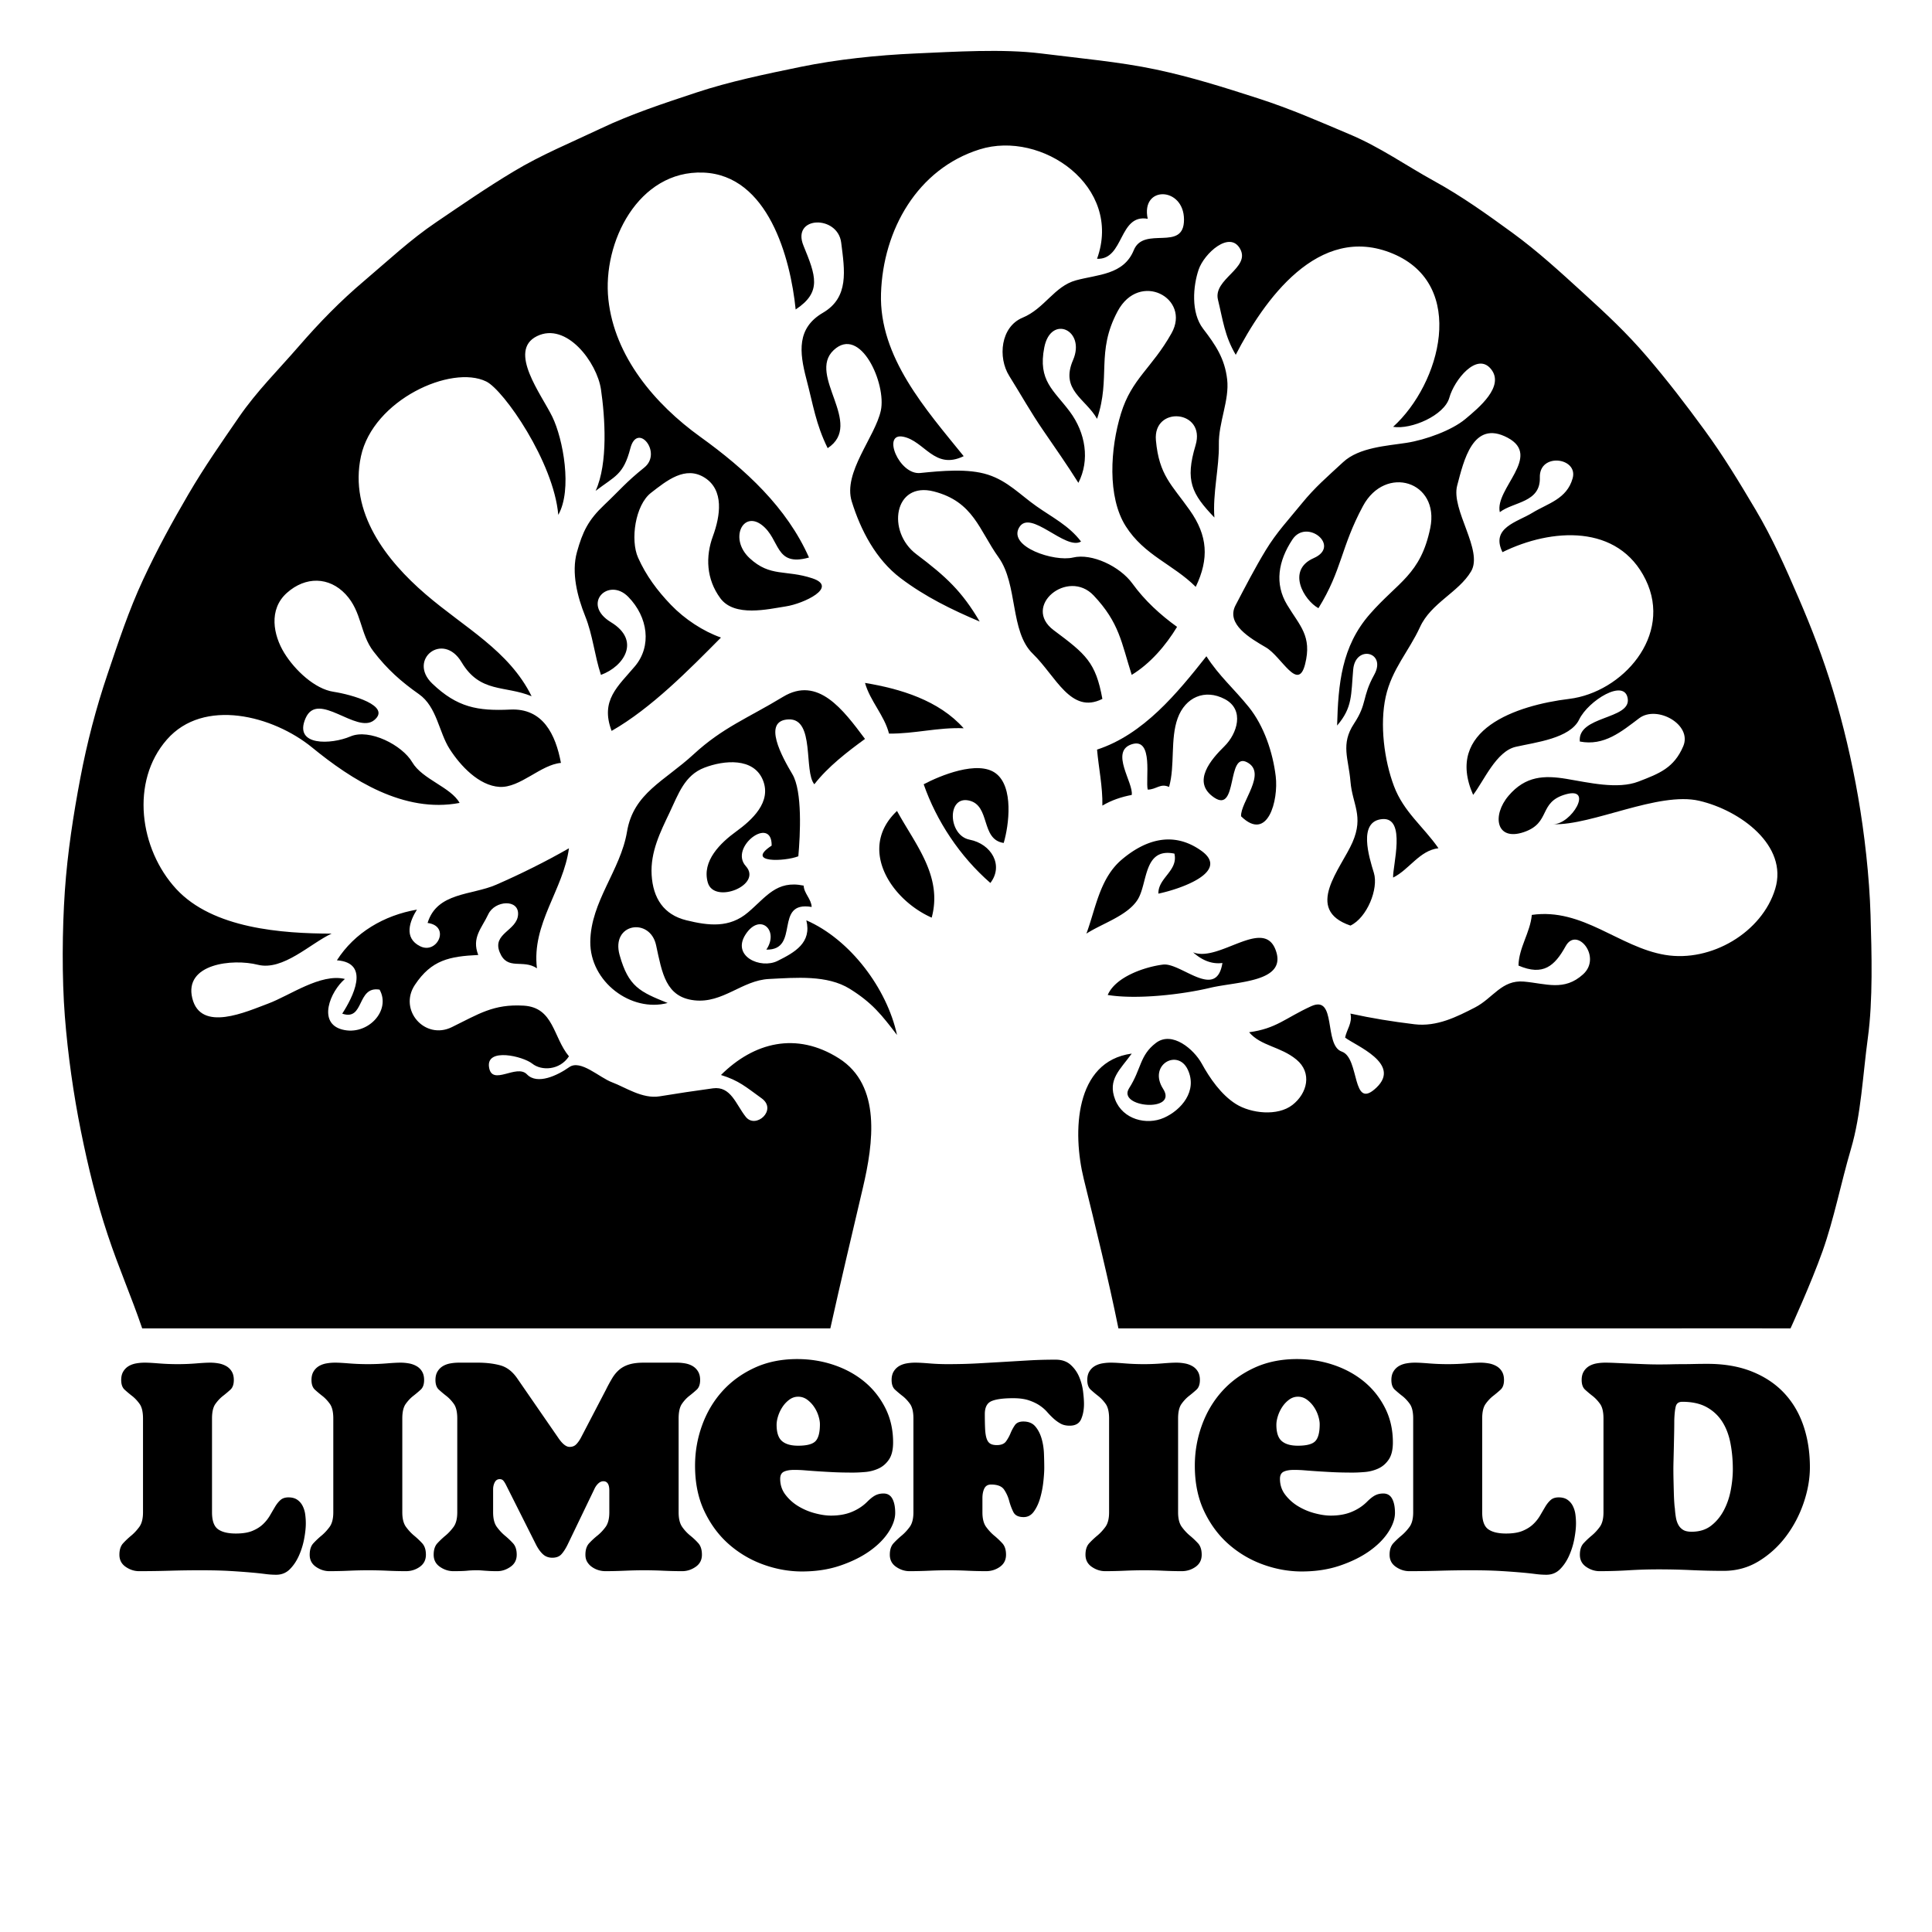
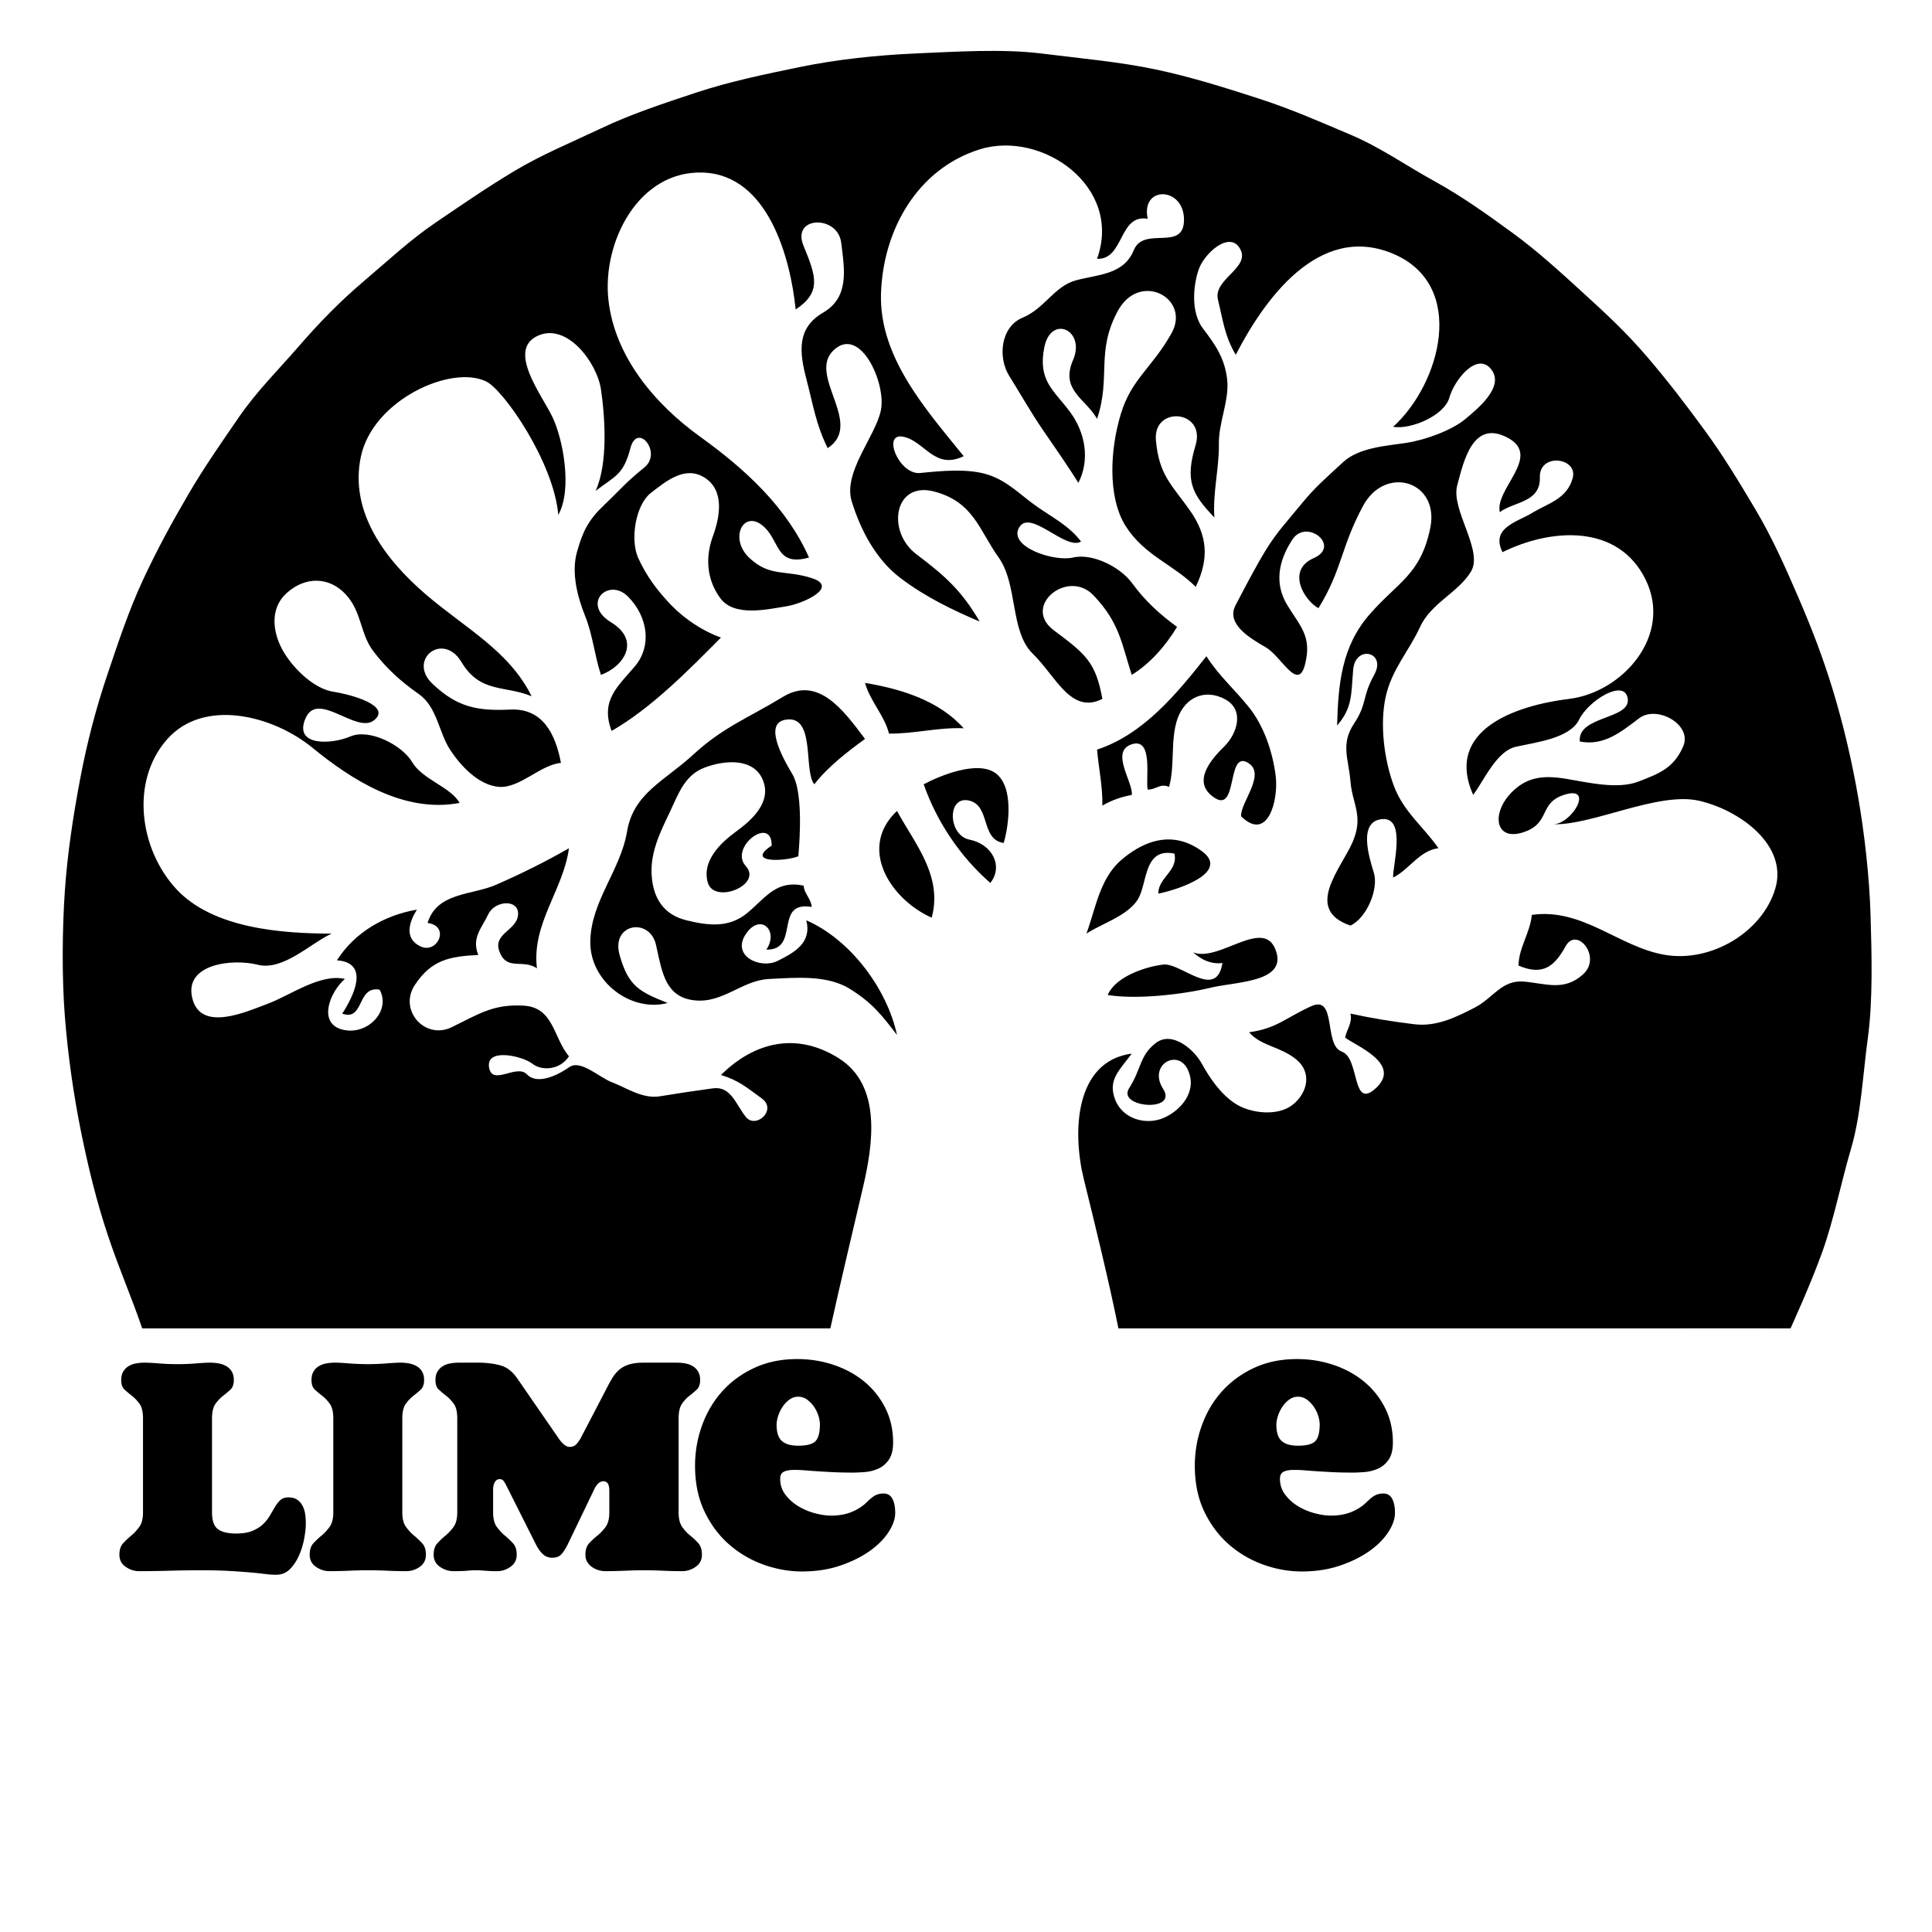
<svg xmlns="http://www.w3.org/2000/svg" version="1.1" width="679" height="679">
  <svg xml:space="preserve" fill-rule="evenodd" stroke-linejoin="round" stroke-miterlimit="2" clip-rule="evenodd" version="1.1" viewBox="0 0 679 679">
    <g fill-rule="nonzero">
      <path d="M393.058 466.86h45.931c15.233 0 30.765.01 45.932 0 15.167-.01 30.924.018 45.932 0 15.008-.019 30.259.037 44.994 0 14.736-.038 53.431 0 53.431 0s7.205-15.709 11.268-27.166c4.032-11.372 6.43-23.847 9.983-35.948 3.562-12.093 4.134-25.835 5.933-39.061 1.8-13.217 1.34-29.584.938-43.12-.403-13.536-2.156-28.796-4.378-41.554-2.221-12.758-5.202-25.375-8.764-37.167-3.572-11.783-7.527-21.991-12.186-32.8-4.668-10.817-9.196-21.006-15.055-30.886-5.858-9.87-11.314-18.907-17.95-27.981-6.637-9.074-12.918-17.276-20.173-25.76-7.255-8.483-14.286-15.007-22.497-22.497-8.212-7.48-15.88-14.548-24.841-21.09-8.97-6.534-17.763-12.843-27.653-18.28-9.89-5.437-18.804-11.81-29.584-16.348-10.77-4.549-20.688-8.945-32.311-12.685-11.614-3.741-23.22-7.443-35.827-10.105-12.608-2.673-26.894-3.94-40.308-5.626-13.414-1.687-30.549-.59-44.057 0-13.507.59-27.718 2.11-40.307 4.687-12.59 2.587-25.188 5.203-36.858 9.074-11.67 3.872-22.722 7.5-33.38 12.55-10.649 5.053-20.998 9.28-30.765 15.168-9.777 5.877-17.998 11.586-27.184 17.81-9.196 6.215-16.855 13.46-25.31 20.622-8.455 7.153-15.72 14.614-22.966 22.966-7.246 8.362-14.773 15.786-21.044 24.888-6.262 9.11-12.092 17.416-17.81 27.184-5.709 9.768-10.949 19.338-15.917 30.015-4.968 10.676-8.643 21.785-12.552 33.38-3.918 11.586-7.133 23.8-9.514 36.417-2.39 12.617-4.49 26.04-5.418 39.576-.928 13.536-1.06 30.484 0 44.057s3.056 27.54 5.634 40.298c2.577 12.758 5.474 24.607 9.43 36.502 3.955 11.895 8.164 21.288 12.12 32.874H291.82c3.478-15.72 7.818-33.943 11.455-49.475 3.637-15.533 6.571-35.902-8.427-45.416-14.998-9.515-29.93-5.615-41.46 5.84 6.336 1.977 8.651 4.133 14.294 8.202 5.634 4.077-2.071 10.92-5.577 6.515-3.506-4.416-5.23-10.874-11.53-10.03-6.3.853-12.692 1.818-18.748 2.812-6.055.993-12.092-3.206-16.657-4.903-4.565-1.687-11.127-8.183-15.139-5.334-4.021 2.84-11.183 6.328-14.838 2.513-3.666-3.825-12.327 4.358-13.33-2.56-1.012-6.927 11.97-3.786 15.204-1.2 3.234 2.588 9.655 2.372 12.89-2.577-5.606-6.721-5.316-17.192-15.936-17.81-10.62-.62-15.795 2.952-25.244 7.564-9.449 4.622-18.823-6.027-12.973-14.848 5.849-8.82 12.204-10.03 22.281-10.527-2.409-6.102 1.228-9.402 3.516-14.295 2.287-4.902 10.873-5.474 10.47.16-.394 5.643-9.149 6.533-6.458 13.17 2.69 6.636 8.117 2.278 13.095 5.652-1.922-15.682 9.308-27.606 11.248-42.182-8.08 4.64-17.032 9.083-25.609 12.823-8.586 3.731-20.782 2.597-24.072 13.424 8.137 1.059 3.422 11.145-2.578 8.202-5.999-2.934-3.618-8.99-1.171-12.89-11.568 1.997-21.888 8.062-28.122 17.811 11.98.872 5.493 13.161 1.875 18.748 7.883 2.728 4.987-9.815 13.123-8.437 4.162 7.434-4.312 16.32-13.095 14.033-8.793-2.278-4.275-13.369.91-17.784-8.55-2.072-19.395 5.84-26.97 8.652-7.573 2.812-23.696 10.255-26.668-1.884-2.971-12.13 14.155-13.995 23.013-11.764 8.858 2.23 18.466-7.471 25.937-10.94-17.332-.037-41.695-1.724-54.602-15.7-12.899-13.987-16.198-37.74-3.281-52.494 12.908-14.764 37.308-8.465 51.087 2.812 13.79 11.267 32.171 23.163 51.79 19.45-3.036-5.53-13.113-8.277-16.638-14.295-3.515-6.018-15.045-11.932-21.728-9.073-6.684 2.868-20.098 3.534-15.767-6.393 4.33-9.927 17.932 5.708 24.11.675 6.177-5.034-7.875-8.99-14.333-9.984-6.459-.984-13.461-7.461-17.276-13.657-3.806-6.206-5.606-15.242.937-21.091 6.543-5.85 14.82-5.71 20.623.468 5.793 6.178 5.033 13.93 9.842 20.154 4.809 6.234 9.646 10.546 15.954 14.98 6.309 4.443 6.974 13.31 10.761 19.235 3.788 5.933 10.35 12.945 17.567 13.348 7.227.403 14.426-7.809 21.57-8.427-1.894-10.068-6.347-19.292-17.811-18.748-11.464.544-18.654-.75-27.418-9.14-8.756-8.398 3.787-18.447 10.31-7.498 6.525 10.948 15.205 8.07 24.607 11.951-7.968-16.076-23.481-23.997-37.261-35.855-13.78-11.848-26.978-28.721-22.713-48.49 4.275-19.76 31.728-32.307 44.039-26.266 6.154 3.018 23.706 28.307 25.309 46.87 5.015-8.833 1.697-26.67-2.09-34.469-3.788-7.799-15.795-23.219-5.41-28.337 10.387-5.118 21.12 9.243 22.507 18.739 1.388 9.503 2.569 25.87-1.884 35.628 6.871-5.25 9.777-5.587 12.214-14.97 2.428-9.393 11.39 1.546 4.894 6.768-6.497 5.22-8.418 7.78-14.061 13.123-5.643 5.343-7.602 9.393-9.618 16.63-2.015 7.236.178 15.682 2.887 22.44 2.719 6.75 3.29 13.855 5.559 20.688 8.137-2.99 14.08-12.101 3.515-18.513-10.564-6.421-.89-16.039 6.093-8.905 6.974 7.133 8.277 17.313 2.344 24.372-5.934 7.058-12.299 11.951-8.202 22.731 13.957-7.977 27.202-21.475 38.432-32.808-6.233-2.184-12.767-6.477-17.576-11.483-4.808-4.996-8.755-10.311-11.548-16.573-2.803-6.252-1.003-18.504 4.518-22.797 5.53-4.293 12.073-9.674 18.907-5.315 6.834 4.359 5.493 13.367 2.868 20.529-2.634 7.152-2.362 15.063 2.597 21.812 4.968 6.74 16.798 3.834 23.032 2.878 6.233-.947 18.644-6.786 9.28-9.88-9.355-3.093-14.745-.337-22-7.058-7.247-6.73-2.447-16.742 4.217-11.718 6.665 5.034 4.481 14.886 16.639 11.483-7.77-17.538-22.225-30.924-38.198-42.416-15.973-11.493-30.165-28.234-32.312-48.304-2.147-20.068 10.546-45.424 33.324-44.571 22.778.862 30.662 29.9 32.5 48.114 9.317-6.14 7.039-11.952 2.746-22.432-4.294-10.48 12.017-10.855 13.254-1.069 1.238 9.777 2.84 19.254-6.411 24.654-9.252 5.399-8.296 13.826-5.84 23.219 2.465 9.392 3.309 15.823 7.499 24.372 12.973-8.53-7.321-25.6 2.109-34.45 9.43-8.848 18.616 11.924 16.573 21.26-2.044 9.328-13.367 21.776-10.218 31.919 3.14 10.133 8.484 20.369 17.126 26.921 8.652 6.553 18.073 11.146 27.84 15.28-6.233-10.602-11.745-15.748-22.262-23.67-10.518-7.92-7.874-25.637 6.12-22.056 13.987 3.59 15.908 13.564 22.77 23.163 6.87 9.59 3.946 26.06 12.045 33.886 8.09 7.837 13.358 21.466 24.447 15.86-2.353-12.916-5.802-15.7-17.107-24.137-11.296-8.446 4.996-21.803 14.06-12.186 9.065 9.618 9.721 16.517 13.358 27.887 6.572-4.012 11.999-10.377 15.936-16.873-5.85-4.208-11.333-9.205-15.701-15.232-4.378-6.027-14.24-10.724-20.857-9.14-6.618 1.585-22.853-3.75-18.963-10.526 3.89-6.778 16.3 8.183 21.775 4.902-4.293-5.624-10.011-8.408-15.701-12.42-5.69-4.003-10.086-8.85-17.042-11.08-6.955-2.24-16.348-1.331-23.79-.581-7.434.74-13.546-14.258-5.99-12.758 7.555 1.49 11.005 11.84 21.278 6.843-13.226-16.367-29.771-34.786-29.059-57.18.713-22.395 12.833-43.795 34.665-50.638 21.822-6.852 50.394 13.058 41.263 38.451 9.562.422 7.556-15.87 17.81-14.06-2.549-11.727 12.693-11.361 12.75.243.046 11.596-14.09 2.053-17.652 10.79-3.562 8.736-12.73 8.511-20.332 10.601-7.611 2.081-11.023 9.927-18.747 13.124-7.724 3.206-8.774 13.957-4.687 20.472 4.077 6.525 7.574 12.796 11.876 19.057 4.294 6.271 8.503 12.261 12.42 18.514 4.078-7.968 2.579-17.548-3.046-25.075-5.624-7.528-11.248-10.818-8.933-22.526 2.315-11.708 14.68-6.102 10.096 4.472-4.575 10.583 4.462 13.554 8.445 20.631 4.94-14.613-.478-23.369 7.218-37.776 7.687-14.417 25.863-4.593 18.954 7.705-6.908 12.299-13.986 15.926-17.754 28.178-3.777 12.242-4.865 29.321 1.66 39.623 6.533 10.302 16.638 13.377 24.606 21.326 4.743-9.9 4.227-17.998-2.11-26.95-6.327-8.962-10.77-12.233-11.885-24.54-1.107-12.3 17.67-10.734 13.93 1.743-3.75 12.467-1.332 17.07 6.626 25.375-.665-8.212 1.716-17.773 1.566-25.619-.15-7.846 3.759-15.57 2.915-22.92-.844-7.351-4.059-12.082-8.446-17.803-4.387-5.718-3.506-15.092-1.584-20.763 1.912-5.671 10.967-13.958 14.614-7.265 3.646 6.693-9.58 10.546-7.818 17.81 1.772 7.265 2.353 12.796 6.252 19.376 9.721-18.85 28.966-46.55 55.231-35.545 26.266 10.995 16.742 45.772.075 60.855 6.374 1.04 18.017-4.003 19.76-10.236 1.734-6.245 9.674-16.16 14.623-10.087 4.94 6.075-4.284 13.64-8.999 17.584-4.715 3.946-13.882 7.311-20.688 8.37-6.814 1.06-16.676 1.575-22.272 6.787-5.605 5.203-9.814 8.737-14.53 14.53-4.714 5.793-8.801 10.086-12.654 16.404-3.843 6.327-7.152 12.767-10.62 19.376-3.46 6.618 5.155 11.567 10.667 14.792 5.521 3.215 11.286 15.823 13.78 5.905 2.493-9.917-1.847-13.442-6.319-20.866-4.48-7.415-3.13-15.401 1.866-22.957 4.987-7.564 17.191 2.278 7.48 6.543-9.711 4.265-3.365 14.867 1.66 17.595 8.36-13.508 7.789-21.279 15.654-35.902 7.855-14.632 27.024-8.736 23.65 7.715-3.384 16.442-11.324 18.916-21.26 30.296-9.946 11.38-11.09 24.56-11.483 39.136 5.474-6.346 4.874-10.808 5.652-19.657.77-8.858 11.83-6.243 7.406 1.781-4.434 8.015-2.362 10.02-7.134 17.238-4.762 7.218-1.893 12.27-1.228 20.314.666 8.042 4.743 12.092.713 21.353-4.031 9.26-17.267 23.632-.722 29.273 5.802-2.747 9.955-12.927 8.23-18.542-1.725-5.615-5.634-18.138 2.944-18.879 8.586-.75 3.59 16.639 3.824 20.548 5.662-2.784 9.252-9.524 15.936-10.311-5.334-7.668-12.233-12.749-15.645-21.85-3.422-9.093-5.043-21.626-2.897-31.375 2.156-9.74 8.165-16.01 12.055-24.503 3.89-8.493 13.545-12.167 17.941-19.554 4.397-7.387-7.133-21.654-4.874-30.184 2.269-8.52 5.456-23.322 17.717-16.816 12.251 6.505-4.575 17.95-2.738 26.171 4.819-3.693 14.342-3.337 14.07-12.176-.28-8.85 13.565-7.059 11.53.272-2.043 7.34-8.774 8.83-14.135 12.12-5.362 3.29-14.755 5.24-10.527 13.845 17.182-8.464 40.701-10.04 50.319 9.674 9.617 19.713-8.25 39.623-26.875 41.892-18.626 2.268-43.889 10.798-33.755 33.736 3.768-4.884 8.09-15.326 14.979-16.892 6.88-1.574 19.066-2.915 22.282-9.59 3.224-6.666 16.066-14.624 17.079-7.292 1.022 7.33-17.773 5.934-16.845 15.024 8.549 1.66 14.633-3.496 20.866-8.192 6.224-4.705 18.738 2.222 15.476 9.853-3.262 7.63-8.39 9.58-15.72 12.401-7.33 2.831-17.51.356-25.309-.937-7.799-1.294-14.389-1.06-20.341 5.905-5.943 6.965-4.415 16.095 5.315 12.814 9.73-3.28 4.968-10.545 14.82-13.301 9.852-2.758 1.94 10.555-4.48 10.515 13.647.507 36.95-11.576 51.349-8.23 14.389 3.347 31.309 15.73 26.687 30.962-4.612 15.242-22.478 25.89-38.667 23.2-16.188-2.69-28.984-16.62-46.869-14.06-.572 6.233-4.574 11.492-4.687 17.81 8.67 3.721 12.711.178 16.592-6.843 3.89-7.021 12.814 3.796 6.14 9.89-6.674 6.092-13.077 3.252-20.857 2.577-7.78-.665-10.818 5.821-17.154 9.093-6.346 3.262-13.386 6.861-21.279 5.905-7.893-.956-14.885-2.09-22.497-3.75.778 3.225-1.331 5.616-1.875 8.437 3.675 2.84 19.854 9.14 11.014 17.576-8.84 8.437-5.736-10.414-12.186-12.655-6.458-2.23-1.65-20.125-10.78-15.935-9.139 4.18-12.13 7.827-21.794 9.14 4.181 4.893 11.033 4.968 16.639 9.608 5.605 4.63 3.834 11.867-1.406 15.935s-14.605 2.972-19.845-.31c-5.24-3.28-9.26-9.176-12.026-14.22-2.775-5.033-10.424-11.623-16.142-7.236-5.727 4.378-5.034 9.083-9.393 15.898-4.358 6.815 17.351 8.633 11.961.225-5.39-8.408 5.128-14.295 8.653-6.777 3.533 7.518-2.306 14.257-8.371 16.938-6.065 2.69-14.445.628-17.154-6.411-2.71-7.04 1.687-10.405 5.84-16.152-20.126 2.719-20.885 27.728-16.864 44.048 4.021 16.32 8.783 35.705 12.177 52.503v.02Z" />
      <path d="M423.991 230.639c-10.264 12.983-22.103 27.475-38.433 32.808.582 6.59 1.988 12.936 1.875 19.685 3.225-1.921 6.703-3.065 10.311-3.75.703-4.19-7.78-15.288 0-17.81 7.771-2.512 4.753 12.496 5.625 15.936 3.074-.028 4.405-2.334 7.499-.937 2.137-7.48.365-16.836 3.028-24.157 2.662-7.32 9.514-10.451 16.582-6.702 7.068 3.75 4.302 12.177-.16 16.564-4.461 4.396-11.82 12.56-3.533 18.063 8.277 5.512 4.321-16.207 11.501-12.44 7.18 3.77-2.418 14.09-2.109 18.983 9.383 9.186 13.19-5.643 12.177-14.051-1.013-8.418-4.125-17.698-9.44-24.307-5.324-6.599-10.442-10.902-14.923-17.885Zm-85.302 25.31c-8.736-9.824-22.234-13.883-34.683-15.936 1.8 6.393 6.796 11.38 8.437 17.81 8.942.103 17.247-2.259 26.246-1.875Zm-34.683 3.749c-7.677-10.255-16.517-22.272-28.843-14.783-12.327 7.48-21.148 10.743-31.384 20.173-10.236 9.44-21.157 13.648-23.416 27.203-2.259 13.554-12.748 24.54-12.907 38.648-.16 14.108 14.37 24.963 27.184 21.56-9.74-3.928-13.761-5.68-16.883-16.864-3.112-11.183 10.696-13.33 12.824-3.45 2.128 9.88 3.402 18.233 13.432 19.376 10.021 1.144 16.76-7.03 26.247-7.499 9.487-.468 20.454-1.48 28.403 3.469 7.949 4.94 11.267 9.27 16.592 16.216-3.525-16.338-16.442-33.577-31.871-40.307 1.968 7.92-4.134 11.295-10.105 14.267-5.972 2.968-16.283-1.622-11.22-9.35 5.061-7.724 11.866-1.35 7.264 5.39 12.073.216 2.418-17.266 15.935-14.998-.112-2.793-2.69-4.734-2.812-7.499-9.542-1.996-13.142 3.984-19.61 9.449s-13.658 4.687-21.625 2.728c-7.977-1.96-11.708-7.78-12.196-15.926-.487-8.146 3.15-15.26 6.271-21.85 3.131-6.581 5.287-13.19 12.27-15.852 6.975-2.671 17.24-3.571 20.52 4.265 3.281 7.837-3.937 14.23-9.346 18.157-5.418 3.928-12.214 10.377-9.955 18.017 2.269 7.64 19.339.806 13.34-5.84-6.01-6.646 9.223-18.045 9.083-7.209-9.43 6.178 4.583 5.634 9.373 3.75.666-7.508 1.482-22.835-2.09-28.843-3.571-6.009-10.752-18.87-1.36-19.264 9.393-.403 5.269 18.317 9.075 22.798 4.79-6.187 11.66-11.455 17.81-15.936v.004Zm48.744 36.558c1.847-6.243 3.562-19.648-2.747-24.438-6.299-4.8-19.76.834-25.374 3.815 4.48 12.852 12.664 25.32 23.434 34.684 4.771-6.187.347-13.724-7.283-15.214-7.63-1.49-8.034-15.448-.291-13.77 7.743 1.678 4.03 13.723 12.261 14.923Z" />
      <path d="M315.255 285.007c-13.902 13.114-2.194 31.14 12.186 37.496 3.946-14.596-5.812-25.778-12.186-37.496Zm91.863 29.06c8.043-1.688 25.3-7.762 15.073-15.074-10.236-7.302-20.172-3.478-27.962 3.121-7.78 6.609-9.158 17.295-12.42 26.013 5.456-3.553 14.445-6.271 18.026-11.97 3.58-5.7 1.959-18.401 12.908-16.152 1.406 6.028-5.784 8.521-5.625 14.061Zm-17.81 35.62c10.452 1.678 26.397-.225 35.93-2.503 9.524-2.287 27.38-1.903 23.06-13.367-4.322-11.455-19.957 4.509-28.994.872 2.85 2.54 6.3 4.283 10.312 3.75-2.1 13.3-14.596-.217-20.867.562-6.27.778-16.685 4.237-19.441 10.686Zm-287.92 176.566c1.26 0 2.293.28 3.098.84a5.79 5.79 0 0 1 1.89 2.205c.454.91.752 1.89.892 2.94s.21 2.1.21 3.15c0 1.54-.192 3.342-.578 5.406a26.494 26.494 0 0 1-1.837 5.932c-.84 1.89-1.907 3.482-3.202 4.777-1.294 1.295-2.887 1.942-4.777 1.942a29.72 29.72 0 0 1-3.884-.263 122.748 122.748 0 0 0-4.935-.524 271.168 271.168 0 0 0-7.244-.525c-2.868-.175-6.439-.263-10.709-.263-3.499 0-7.051.053-10.656.158a369.48 369.48 0 0 1-10.76.157c-1.68 0-3.255-.506-4.725-1.522-1.47-1.014-2.205-2.432-2.205-4.252 0-1.75.438-3.097 1.312-4.042a29.423 29.423 0 0 1 2.835-2.677c1.015-.84 1.96-1.855 2.835-3.045.874-1.19 1.312-2.904 1.312-5.144v-32.966c0-2.31-.402-4.024-1.207-5.145-.806-1.119-1.68-2.047-2.625-2.782a43.17 43.17 0 0 1-2.625-2.205c-.805-.734-1.207-1.871-1.207-3.412 0-1.19.245-2.187.735-2.992a5.444 5.444 0 0 1 1.89-1.89c.77-.454 1.645-.768 2.624-.944a17.352 17.352 0 0 1 3.045-.263c1.12 0 2.747.088 4.882.263a82.87 82.87 0 0 0 6.771.262c2.155.001 4.31-.087 6.457-.262 2.135-.175 3.762-.263 4.882-.263.98 0 1.96.088 2.94.263a8.38 8.38 0 0 1 2.677.945c.8.45 1.47 1.102 1.942 1.89.49.805.735 1.802.735 2.991 0 1.54-.402 2.678-1.207 3.412a43.642 43.642 0 0 1-2.625 2.205c-.945.735-1.819 1.663-2.625 2.782-.806 1.12-1.207 2.835-1.207 5.145v32.966c0 2.94.7 4.917 2.1 5.931 1.4 1.016 3.499 1.523 6.299 1.523 2.38 0 4.322-.315 5.827-.945 1.504-.63 2.746-1.417 3.727-2.362a13.982 13.982 0 0 0 2.414-3.045 434.4 434.4 0 0 1 1.785-3.045c.56-.945 1.19-1.732 1.89-2.362.7-.63 1.645-.945 2.835-.945Zm28.032-46.824c2.155.001 4.31-.087 6.457-.262 2.134-.175 3.762-.263 4.882-.263.98 0 1.96.088 2.94.263a8.38 8.38 0 0 1 2.677.945c.8.45 1.47 1.102 1.942 1.89.49.805.735 1.802.735 2.991 0 1.54-.403 2.678-1.208 3.412a43.642 43.642 0 0 1-2.624 2.205c-.945.735-1.819 1.663-2.625 2.782-.806 1.12-1.207 2.835-1.207 5.145v32.966c0 2.24.437 3.955 1.312 5.144.875 1.19 1.819 2.205 2.835 3.045a29.423 29.423 0 0 1 2.834 2.677c.875.945 1.313 2.293 1.313 4.042 0 1.82-.717 3.238-2.153 4.252-1.435 1.015-3.062 1.522-4.881 1.522-2.03 0-4.2-.052-6.51-.157a148.728 148.728 0 0 0-6.719-.158c-2.1 0-4.357.053-6.771.158a158.6 158.6 0 0 1-6.877.157c-1.68 0-3.255-.506-4.725-1.522-1.47-1.014-2.204-2.432-2.204-4.252 0-1.75.437-3.097 1.312-4.042a29.423 29.423 0 0 1 2.835-2.677c1.015-.84 1.959-1.855 2.834-3.045s1.313-2.904 1.313-5.144v-32.966c0-2.31-.403-4.024-1.208-5.145-.806-1.119-1.68-2.047-2.624-2.782a43.17 43.17 0 0 1-2.625-2.205c-.806-.734-1.207-1.871-1.207-3.412 0-1.19.243-2.187.735-2.992a5.444 5.444 0 0 1 1.89-1.89c.768-.454 1.644-.768 2.624-.944a17.352 17.352 0 0 1 3.045-.263c1.12 0 2.746.088 4.882.263a82.87 82.87 0 0 0 6.771.262Zm70.761 29.081c.91 0 1.646-.262 2.205-.787.56-.525 1.12-1.277 1.68-2.257l8.924-17.113a57.13 57.13 0 0 1 2.205-4.042c.7-1.155 1.522-2.134 2.467-2.94.945-.804 2.1-1.417 3.464-1.837 1.365-.42 3.097-.63 5.197-.63h11.444c1.05 0 2.065.088 3.044.263.98.175 1.856.49 2.625.945a5.444 5.444 0 0 1 1.89 1.89c.49.804.735 1.802.735 2.991 0 1.54-.403 2.678-1.208 3.412a43.642 43.642 0 0 1-2.624 2.205c-.945.735-1.803 1.663-2.572 2.782-.77 1.12-1.155 2.835-1.155 5.145v32.966c0 2.24.42 3.954 1.26 5.144a14.766 14.766 0 0 0 2.834 3.045 22.992 22.992 0 0 1 2.835 2.677c.84.945 1.26 2.293 1.26 4.042 0 1.82-.735 3.238-2.205 4.252-1.47 1.015-3.045 1.522-4.724 1.522-2.1 0-4.322-.052-6.667-.157a151.027 151.027 0 0 0-6.772-.158c-2.03 0-4.27.053-6.719.158-2.45.105-4.724.157-6.824.157a8.4 8.4 0 0 1-2.467-.367 7.951 7.951 0 0 1-2.258-1.103 5.806 5.806 0 0 1-1.68-1.785c-.42-.699-.63-1.539-.63-2.52 0-1.748.438-3.096 1.313-4.041a26.446 26.446 0 0 1 2.887-2.677c1.05-.84 2.013-1.855 2.887-3.045.875-1.19 1.313-2.904 1.313-5.144v-7.664c0-2.17-.7-3.255-2.1-3.255-.63 0-1.225.262-1.785.787a6.063 6.063 0 0 0-1.365 1.943l-9.449 19.632c-.7 1.4-1.417 2.503-2.152 3.307-.735.806-1.802 1.208-3.202 1.208-1.26 0-2.327-.385-3.202-1.155-.875-.769-1.697-1.89-2.467-3.36l-10.709-21.312c-.42-.77-.768-1.26-1.05-1.47-.28-.21-.63-.315-1.05-.315-.768 0-1.347.368-1.732 1.102-.384.735-.577 1.558-.577 2.468v8.084c0 2.24.437 3.954 1.312 5.144s1.819 2.205 2.835 3.045a29.423 29.423 0 0 1 2.834 2.677c.875.945 1.313 2.293 1.313 4.042 0 1.82-.735 3.238-2.205 4.252-1.47 1.015-3.01 1.522-4.62 1.522a50.12 50.12 0 0 1-2.572-.052 87.614 87.614 0 0 1-3.097-.21 19.61 19.61 0 0 0-1.575-.053c-1.19 0-2.31.053-3.36.158-1.049.105-2.658.157-4.829.157-1.68 0-3.254-.507-4.724-1.522-1.47-1.014-2.205-2.432-2.205-4.252 0-1.75.438-3.097 1.313-4.042a29.423 29.423 0 0 1 2.834-2.677c1.015-.84 1.96-1.855 2.835-3.045s1.312-2.904 1.312-5.144v-32.966c0-2.31-.403-4.024-1.207-5.145-.806-1.119-1.68-2.047-2.625-2.782a43.459 43.459 0 0 1-2.624-2.205c-.806-.734-1.208-1.871-1.208-3.412 0-1.19.245-2.187.735-2.992a5.444 5.444 0 0 1 1.89-1.89c.769-.454 1.645-.768 2.625-.944a17.352 17.352 0 0 1 3.044-.263h6.51c3.008 0 5.669.315 7.978.945 2.31.63 4.305 2.17 5.985 4.62l14.488 20.997c1.4 2.03 2.695 3.044 3.884 3.044Z" />
      <path d="M280.182 477.644c4.48 0 8.748.683 12.808 2.048 4.06 1.364 7.63 3.307 10.709 5.826 3.079 2.52 5.546 5.6 7.401 9.24 1.856 3.64 2.782 7.699 2.782 12.178 0 2.59-.49 4.602-1.47 6.036-.979 1.435-2.204 2.485-3.674 3.15a14.057 14.057 0 0 1-4.62 1.207c-1.609.141-3.044.21-4.304.21-2.8 0-5.215-.052-7.244-.157a372.39 372.39 0 0 1-5.407-.315 268.43 268.43 0 0 1-4.252-.315 45.408 45.408 0 0 0-3.78-.158c-1.54 0-2.746.21-3.621.63-.875.42-1.313 1.26-1.313 2.52 0 2.1.612 3.956 1.838 5.564a16.148 16.148 0 0 0 4.514 4.042 22.103 22.103 0 0 0 5.827 2.468c2.1.56 3.99.84 5.669.84 2.8 0 5.25-.437 7.35-1.313 2.099-.874 3.884-2.047 5.353-3.517 1.12-1.12 2.1-1.89 2.94-2.31.84-.42 1.785-.63 2.835-.63 1.4 0 2.432.614 3.097 1.838.664 1.225.997 2.887.997 4.987s-.787 4.357-2.362 6.771c-1.575 2.415-3.796 4.638-6.667 6.667-2.868 2.03-6.317 3.727-10.34 5.092-4.025 1.365-8.487 2.047-13.387 2.047-4.549 0-9.064-.804-13.543-2.415a37.458 37.458 0 0 1-12.074-7.086c-3.57-3.114-6.456-6.982-8.661-11.601-2.205-4.62-3.307-9.974-3.307-16.063 0-4.9.822-9.624 2.467-14.174 1.645-4.549 4.007-8.538 7.087-11.968 3.08-3.429 6.843-6.177 11.286-8.242 4.443-2.064 9.467-3.097 15.066-3.097Zm.314 13.229c-1.12 0-2.152.35-3.097 1.05a9.978 9.978 0 0 0-2.414 2.572 12.793 12.793 0 0 0-1.523 3.202c-.35 1.12-.525 2.135-.525 3.044 0 2.73.63 4.638 1.89 5.722 1.26 1.086 3.15 1.628 5.67 1.628 3.079 0 5.126-.542 6.141-1.628 1.015-1.084 1.523-3.061 1.523-5.932 0-.84-.176-1.818-.525-2.94a11.923 11.923 0 0 0-1.523-3.149 10.315 10.315 0 0 0-2.414-2.52 5.253 5.253 0 0 0-3.203-1.05Z" />
-       <path d="M353.567 546.41c0 1.821-.717 3.239-2.152 4.253-1.435 1.015-3.062 1.522-4.882 1.522-2.03 0-4.2-.052-6.509-.157a148.728 148.728 0 0 0-6.72-.158c-2.099 0-4.356.053-6.77.158a158.6 158.6 0 0 1-6.877.157c-1.68 0-3.255-.507-4.725-1.522-1.47-1.014-2.205-2.432-2.205-4.252 0-1.75.438-3.097 1.313-4.042a29.423 29.423 0 0 1 2.834-2.677c1.016-.84 1.96-1.855 2.835-3.045s1.312-2.904 1.312-5.144v-32.966c0-2.31-.403-4.024-1.207-5.145-.806-1.119-1.68-2.047-2.625-2.782a43.459 43.459 0 0 1-2.624-2.205c-.806-.734-1.208-1.871-1.208-3.412 0-1.19.244-2.187.735-2.992a5.444 5.444 0 0 1 1.89-1.89c.769-.454 1.645-.768 2.625-.944a17.352 17.352 0 0 1 3.044-.263c1.19 0 2.835.088 4.935.263 2.1.175 4.234.262 6.404.262 3.78 0 7.262-.087 10.446-.262 3.184-.175 6.247-.35 9.187-.525l8.87-.525c2.975-.175 6.143-.263 9.502-.263 2.17 0 3.919.596 5.25 1.785a11.789 11.789 0 0 1 3.044 4.305 19.327 19.327 0 0 1 1.365 5.144c.21 1.75.315 3.185.315 4.304 0 2.03-.333 3.816-.997 5.355-.666 1.54-2.013 2.31-4.042 2.31-1.26 0-2.328-.244-3.202-.736a13.348 13.348 0 0 1-2.468-1.784 28.22 28.22 0 0 1-2.257-2.31c-.735-.84-1.627-1.61-2.677-2.31-1.05-.699-2.31-1.293-3.78-1.784-1.47-.49-3.29-.735-5.459-.735-3.43 0-5.95.332-7.559.997-1.61.666-2.415 2.188-2.415 4.567 0 2.1.035 3.85.105 5.25.07 1.4.244 2.519.525 3.359.281.84.7 1.435 1.26 1.785.56.35 1.33.525 2.31.525 1.54 0 2.625-.437 3.254-1.313a13.945 13.945 0 0 0 1.575-2.834 15.72 15.72 0 0 1 1.523-2.835c.595-.875 1.593-1.312 2.992-1.312 1.818 0 3.22.577 4.2 1.732.979 1.155 1.715 2.572 2.204 4.252.49 1.68.769 3.464.84 5.354.07 1.89.105 3.534.105 4.935 0 1.26-.105 2.87-.315 4.829a34.436 34.436 0 0 1-1.103 5.722c-.524 1.856-1.26 3.447-2.204 4.777-.945 1.33-2.153 1.994-3.622 1.994-1.82 0-3.028-.594-3.622-1.784a20.923 20.923 0 0 1-1.47-3.937 12.967 12.967 0 0 0-1.785-3.937c-.805-1.19-2.328-1.785-4.567-1.785-1.12 0-1.908.455-2.362 1.365-.455.909-.683 2.065-.683 3.464v4.935c0 2.24.438 3.954 1.313 5.144.874 1.19 1.818 2.205 2.834 3.045a29.423 29.423 0 0 1 2.835 2.677c.875.945 1.312 2.293 1.312 4.042Zm48.504-66.98c2.17 0 4.322-.088 6.457-.263 2.135-.175 3.762-.263 4.882-.263.98 0 1.96.088 2.94.263a8.38 8.38 0 0 1 2.677.945c.8.45 1.47 1.102 1.942 1.89.49.804.735 1.802.735 2.991 0 1.54-.403 2.678-1.207 3.412a43.642 43.642 0 0 1-2.625 2.205c-.945.735-1.819 1.663-2.625 2.782-.806 1.12-1.207 2.835-1.207 5.145v32.966c0 2.24.438 3.954 1.312 5.144.875 1.19 1.82 2.205 2.835 3.045a29.423 29.423 0 0 1 2.835 2.677c.874.945 1.312 2.293 1.312 4.042 0 1.82-.717 3.238-2.152 4.252-1.435 1.015-3.063 1.522-4.882 1.522-2.03 0-4.2-.052-6.51-.157a148.728 148.728 0 0 0-6.719-.158c-2.1 0-4.357.053-6.771.158-2.291.102-4.584.154-6.877.157-1.68 0-3.254-.507-4.724-1.522-1.47-1.014-2.205-2.432-2.205-4.252 0-1.75.438-3.097 1.312-4.042a29.423 29.423 0 0 1 2.835-2.677c1.015-.84 1.96-1.855 2.835-3.045.874-1.19 1.312-2.904 1.312-5.144v-32.966c0-2.31-.403-4.024-1.207-5.145-.807-1.119-1.68-2.047-2.625-2.782a43.17 43.17 0 0 1-2.625-2.205c-.806-.734-1.207-1.871-1.207-3.412 0-1.19.244-2.187.735-2.992a5.444 5.444 0 0 1 1.89-1.89c.768-.454 1.645-.768 2.624-.944a17.352 17.352 0 0 1 3.045-.263c1.12 0 2.746.088 4.882.263a82.87 82.87 0 0 0 6.771.262Z" />
      <path d="M455.825 477.644c4.48 0 8.748.683 12.808 2.048 4.06 1.364 7.63 3.307 10.709 5.826 3.08 2.52 5.546 5.6 7.401 9.24 1.856 3.64 2.783 7.699 2.783 12.178 0 2.59-.49 4.602-1.47 6.036-.98 1.435-2.205 2.485-3.675 3.15a14.057 14.057 0 0 1-4.62 1.207c-1.609.141-3.044.21-4.304.21-2.8 0-5.214-.052-7.244-.157a372.39 372.39 0 0 1-5.407-.315 268.43 268.43 0 0 1-4.252-.315 45.408 45.408 0 0 0-3.78-.158c-1.54 0-2.747.21-3.621.63-.875.42-1.312 1.26-1.312 2.52 0 2.1.612 3.956 1.837 5.564a16.148 16.148 0 0 0 4.514 4.042 22.103 22.103 0 0 0 5.827 2.468c2.1.56 3.99.84 5.67.84 2.8 0 5.249-.437 7.348-1.313 2.1-.874 3.885-2.047 5.355-3.517 1.12-1.12 2.1-1.89 2.94-2.31.84-.42 1.784-.63 2.834-.63 1.4 0 2.433.614 3.097 1.838.666 1.225.998 2.887.998 4.987s-.788 4.357-2.363 6.771c-1.575 2.415-3.796 4.638-6.666 6.667-2.869 2.03-6.317 3.727-10.342 5.092-4.024 1.365-8.486 2.047-13.385 2.047-4.55 0-9.065-.804-13.544-2.415a37.458 37.458 0 0 1-12.073-7.086c-3.57-3.114-6.457-6.982-8.662-11.601-2.204-4.62-3.307-9.974-3.307-16.063 0-4.9.822-9.624 2.467-14.174 1.646-4.549 4.008-8.538 7.087-11.968 3.08-3.429 6.843-6.177 11.286-8.242 4.443-2.064 9.468-3.097 15.066-3.097Zm.315 13.229c-1.12 0-2.153.35-3.097 1.05a9.978 9.978 0 0 0-2.415 2.572 12.793 12.793 0 0 0-1.522 3.202c-.35 1.12-.525 2.135-.525 3.044 0 2.73.63 4.638 1.89 5.722 1.26 1.086 3.149 1.628 5.669 1.628 3.079 0 5.126-.542 6.141-1.628 1.016-1.084 1.523-3.061 1.523-5.932 0-.84-.176-1.818-.525-2.94a11.95 11.95 0 0 0-1.522-3.149 10.315 10.315 0 0 0-2.415-2.52 5.253 5.253 0 0 0-3.202-1.05Z" />
-       <path d="M547.793 526.253c1.26 0 2.292.28 3.098.84a5.79 5.79 0 0 1 1.89 2.205c.454.91.752 1.89.892 2.94s.21 2.1.21 3.15c0 1.54-.193 3.342-.578 5.406a26.494 26.494 0 0 1-1.837 5.932c-.84 1.89-1.908 3.482-3.202 4.777s-2.887 1.942-4.777 1.942a29.72 29.72 0 0 1-3.885-.263 122.748 122.748 0 0 0-4.934-.524 271.168 271.168 0 0 0-7.244-.525c-2.868-.175-6.439-.263-10.709-.263-3.499 0-7.052.053-10.656.158-3.604.105-7.192.157-10.761.157-1.68 0-3.255-.506-4.725-1.522-1.47-1.014-2.204-2.432-2.204-4.252 0-1.75.438-3.097 1.312-4.042a29.423 29.423 0 0 1 2.835-2.677c1.015-.84 1.959-1.855 2.834-3.045s1.313-2.904 1.313-5.144v-32.966c0-2.31-.403-4.024-1.208-5.145-.806-1.119-1.68-2.047-2.624-2.782a43.17 43.17 0 0 1-2.625-2.205c-.806-.734-1.207-1.871-1.207-3.412 0-1.19.243-2.187.735-2.992a5.444 5.444 0 0 1 1.89-1.89c.768-.454 1.644-.768 2.624-.944a17.352 17.352 0 0 1 3.045-.263c1.12 0 2.746.088 4.882.263a82.87 82.87 0 0 0 6.771.262c2.155.001 4.31-.087 6.457-.262 2.134-.175 3.762-.263 4.882-.263.98 0 1.959.088 2.94.263a8.38 8.38 0 0 1 2.677.945c.8.45 1.47 1.102 1.942 1.89.49.805.735 1.802.735 2.991 0 1.54-.403 2.678-1.208 3.412a43.642 43.642 0 0 1-2.624 2.205c-.945.735-1.819 1.663-2.625 2.782-.806 1.12-1.207 2.835-1.207 5.145v32.966c0 2.94.7 4.917 2.1 5.931 1.399 1.016 3.499 1.523 6.299 1.523 2.38 0 4.322-.315 5.826-.945 1.505-.63 2.748-1.417 3.727-2.362a13.982 13.982 0 0 0 2.415-3.045c.63-1.085 1.225-2.1 1.785-3.045.56-.945 1.19-1.732 1.89-2.362.7-.63 1.645-.945 2.834-.945Zm52.284-46.929c5.95 0 11.181.91 15.695 2.73 4.515 1.82 8.278 4.34 11.287 7.559 3.01 3.22 5.268 7.052 6.771 11.496 1.505 4.445 2.257 9.291 2.257 14.54 0 4.06-.734 8.242-2.204 12.547-1.47 4.304-3.534 8.224-6.194 11.758-2.66 3.535-5.845 6.44-9.554 8.714-3.71 2.275-7.84 3.412-12.389 3.412-3.78 0-7.559-.087-11.338-.262a251.039 251.039 0 0 0-11.549-.263c-3.5 0-6.964.105-10.394.315-3.43.21-6.859.315-10.288.315-1.68 0-3.255-.506-4.725-1.522-1.47-1.014-2.205-2.432-2.205-4.252 0-1.75.438-3.097 1.313-4.042a29.423 29.423 0 0 1 2.834-2.677c1.016-.84 1.96-1.855 2.835-3.045s1.312-2.904 1.312-5.144v-32.966c0-2.31-.402-4.024-1.207-5.145-.805-1.119-1.68-2.047-2.625-2.782a43.459 43.459 0 0 1-2.624-2.205c-.805-.734-1.208-1.871-1.208-3.412 0-1.19.245-2.187.735-2.992a5.444 5.444 0 0 1 1.89-1.89c.77-.454 1.645-.768 2.625-.944a17.352 17.352 0 0 1 3.044-.263c.98 0 2.222.036 3.727.105 1.505.07 3.115.14 4.83.21l5.197.21c1.75.07 3.394.105 4.934.105 1.75 0 3.29-.017 4.62-.052 1.33-.035 2.624-.053 3.884-.053 1.26 0 2.572-.017 3.937-.052a189.01 189.01 0 0 1 4.777-.053Zm-8.819 13.333c-1.26 0-2.03.544-2.31 1.628-.28 1.085-.454 2.713-.525 4.882 0 1.47-.017 3.062-.052 4.777-.035 1.715-.07 3.36-.105 4.934-.035 1.575-.07 3.028-.105 4.357-.03.98-.047 1.959-.053 2.94 0 1.33.02 2.73.053 4.199.035 1.47.07 2.87.105 4.2.035 1.33.087 2.502.157 3.517.07 1.015.141 1.696.21 2.047.065 1.073.188 2.142.368 3.202.175 1.015.472 1.89.892 2.625a4.69 4.69 0 0 0 1.68 1.732c.7.42 1.68.63 2.94.63 2.73 0 5.005-.7 6.824-2.1 1.82-1.4 3.307-3.184 4.462-5.354 1.155-2.17 1.978-4.55 2.467-7.14.49-2.588.735-5.039.735-7.348 0-3.22-.28-6.282-.84-9.187-.56-2.904-1.522-5.424-2.887-7.559-1.365-2.134-3.185-3.832-5.46-5.092-2.275-1.26-5.126-1.89-8.556-1.89Z" />
    </g>
  </svg>
  <style>@media (prefers-color-scheme: light) { :root { filter: none; } }
@media (prefers-color-scheme: dark) { :root { filter: none; } }
</style>
</svg>